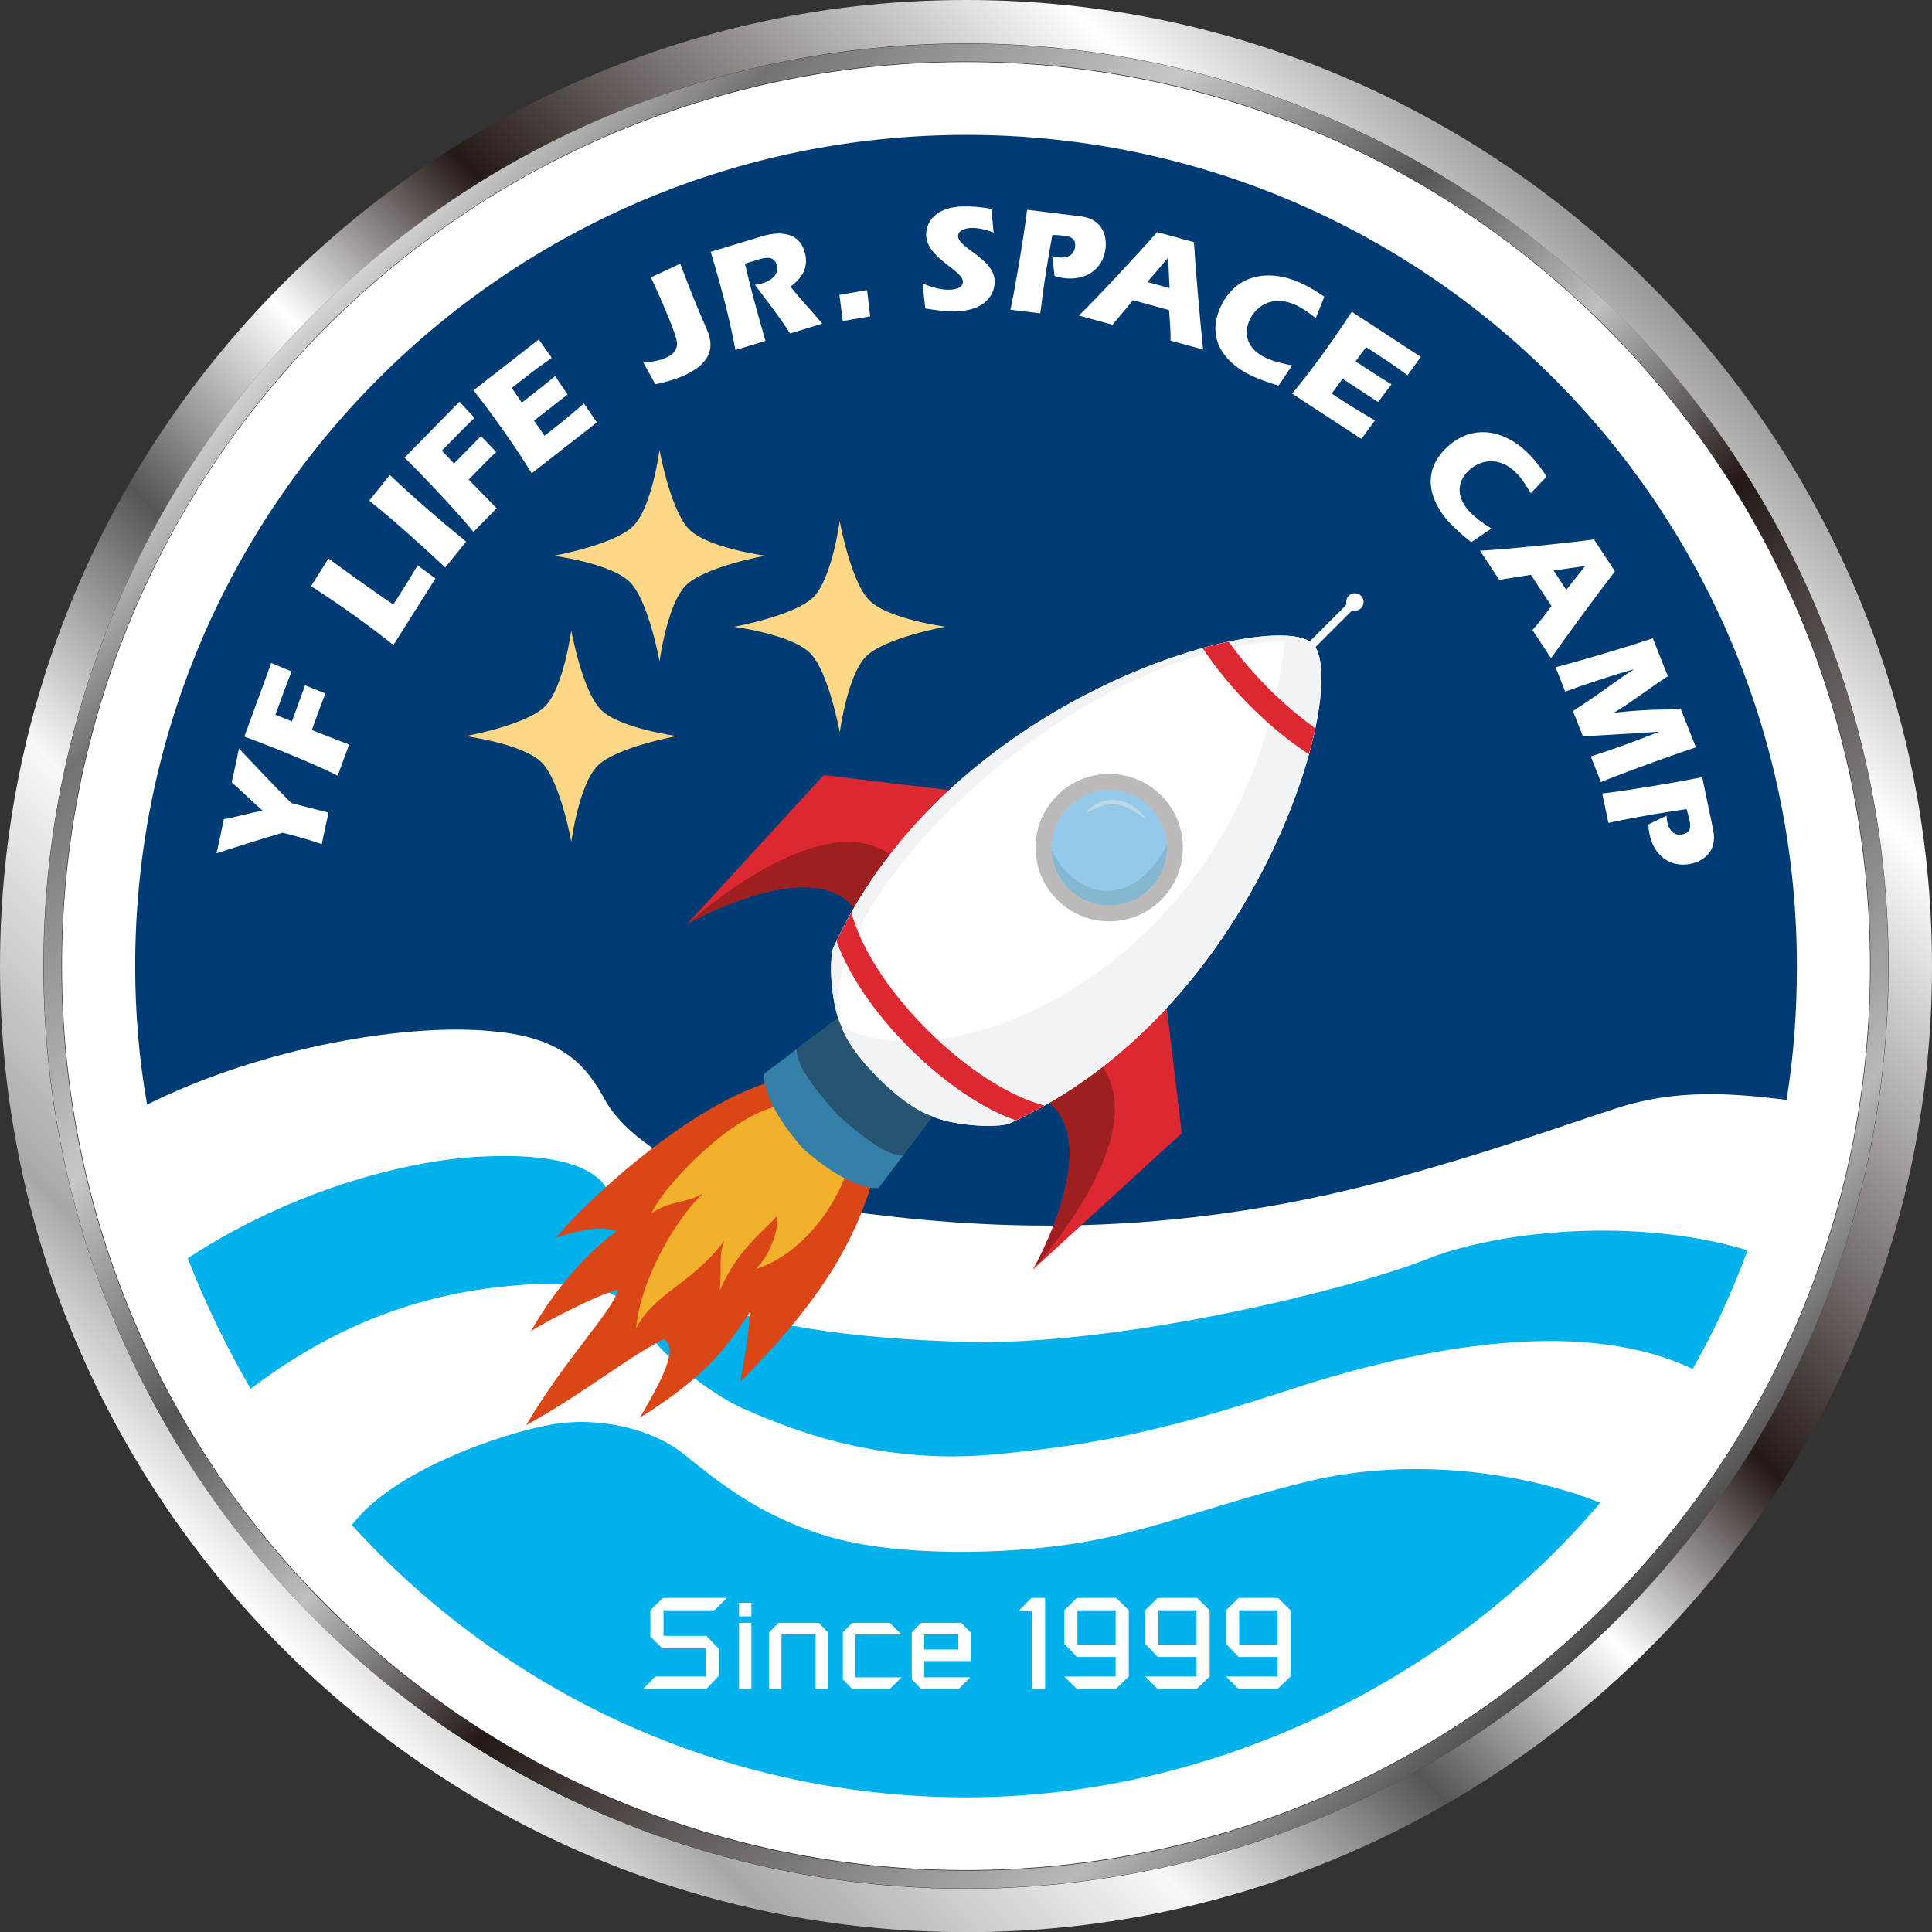
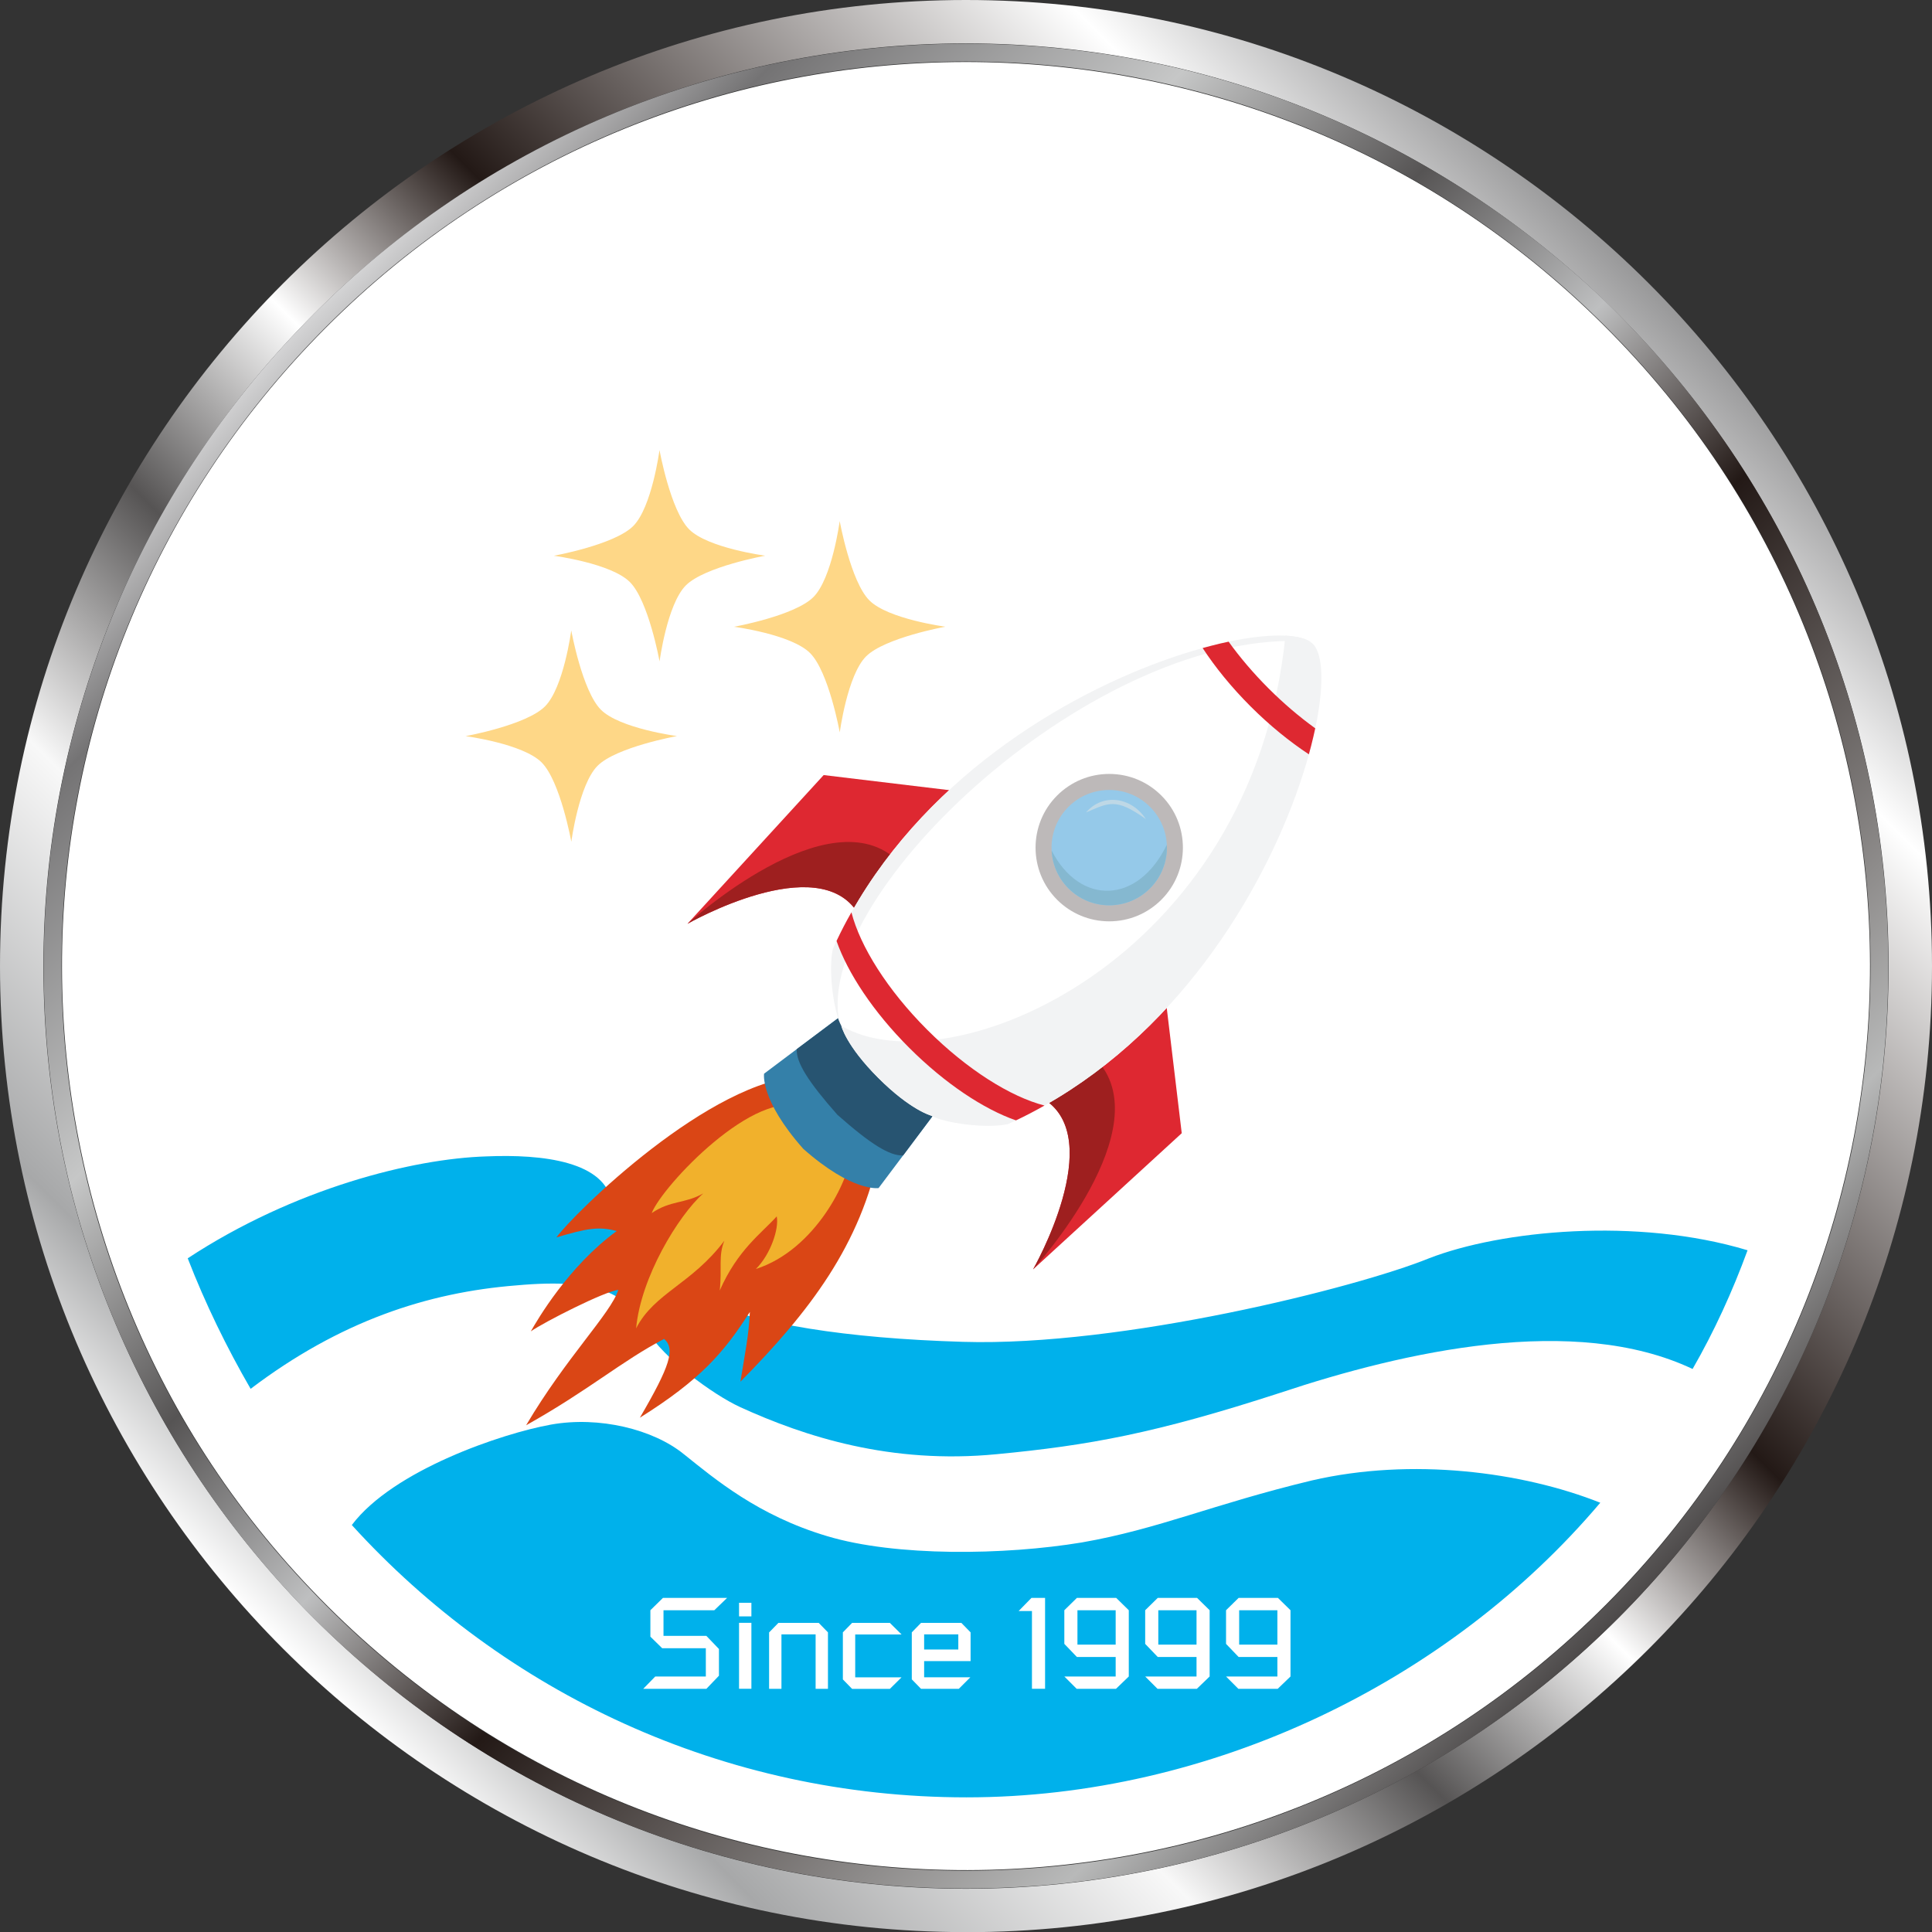
<svg xmlns="http://www.w3.org/2000/svg" id="uuid-f710d9c7-b386-4327-b806-54c529099929" viewBox="0 0 324 324.02">
  <rect x="0" y="0" width="324" height="324.02" fill="#333333" stroke="none" />
  <defs>
    <linearGradient id="uuid-29ba49fd-f5c7-4b4d-943e-8d7bcb613229" x1="47.5" y1="276.51" x2="276.5" y2="47.51" gradientUnits="userSpaceOnUse">
      <stop offset="0" stop-color="#fff" />
      <stop offset=".08" stop-color="#a7a8a9" />
      <stop offset=".24" stop-color="#f8f8f8" />
      <stop offset=".37" stop-color="#565454" />
      <stop offset=".49" stop-color="#fff" />
      <stop offset=".61" stop-color="#231916" />
      <stop offset=".89" stop-color="#fff" />
      <stop offset="1" stop-color="#989899" />
    </linearGradient>
    <linearGradient id="uuid-6afbe1e1-d3cc-4c88-bc7d-4319a3106918" x1="52.63" y1="52.64" x2="271.37" y2="271.38" gradientUnits="userSpaceOnUse">
      <stop offset="0" stop-color="#d4d4d5" />
      <stop offset=".08" stop-color="#747374" />
      <stop offset=".24" stop-color="#c6c7c7" />
      <stop offset=".37" stop-color="#565454" />
      <stop offset=".49" stop-color="#bebfc0" />
      <stop offset=".61" stop-color="#231916" />
      <stop offset=".89" stop-color="#b8b9b9" />
      <stop offset="1" stop-color="#4c4949" />
    </linearGradient>
  </defs>
  <path d="M269,54.61c59.31,59.09,59.5,155.08,.4,214.41-59.08,59.31-155.08,59.49-214.39,.4C-4.31,210.32-4.5,114.32,54.59,55.01c59.1-59.32,155.09-59.5,214.41-.4" style="fill:#fff;" />
-   <path d="M24.67,185.25c19.51-9.75,43.95-13.76,58.1-12.29,12.01,1.08,15.76,6.15,18.68,11.49,3.47,6.27,14.7,14.81,36.85,18.15,18.57,2.54,50.35,6.67,92.27-4.13,19.1-5.08,31.51-9.75,41.13-12.82,9.49-2.93,18.43-2.4,27.91-1.19,1.2-7.35,1.74-14.83,1.73-22.43,0-77.05-62.36-139.41-139.26-139.41S22.67,84.97,22.67,162.02c0,8.01,.67,15.75,2,23.23" style="fill:#003c74;" />
  <path d="M268.37,252.01c-13.1-5.21-31.66-7.6-48.35-3.74-16.69,4.01-25.64,8.14-38.59,10.4-12.95,2.15-31.23,2.4-42.73-1.06-11.62-3.46-18.84-9.61-24.03-13.75-5.08-4.14-14.15-6.41-22.29-4.95-8.16,1.47-26.43,7.62-33.38,16.84,25.49,28.04,62.22,45.67,103.08,45.67s80.78-19.24,106.29-49.41" style="fill:#00b1eb;" />
  <path d="M293.06,209.67c-18.57-5.6-41.39-3.32-53.41,1.35-12.16,4.94-51.55,14.81-78.11,14.01-40.05-1.2-57.01-9.61-58.88-23.09-.93-7.22-11.75-8.41-21.1-8.01-12.29,.38-32.18,5.33-50.08,17.09,2.95,7.61,6.54,14.96,10.55,21.89,14.96-11.34,29.64-16.17,44.59-17.35,14.83-1.34,18.7,1.86,21.91,7.61,2.67,4.53,10.94,10.67,15.61,12.81,10.82,4.94,25.25,9.62,43.01,7.89,15.49-1.48,26.56-3.48,47.53-10.29,20.84-6.95,49.41-13.36,69.17-4,3.61-6.28,6.67-12.95,9.22-19.91" style="fill:#00b1eb;" />
  <path d="M161.99,324.02C72.67,324.02,0,251.35,0,162.02S72.67,0,161.99,0s162.01,72.68,162.01,162.02-72.68,162.01-162.01,162.01Zm0-316.74C76.68,7.28,7.28,76.69,7.28,162.02s69.4,154.73,154.71,154.73,154.73-69.41,154.73-154.73S247.31,7.28,161.99,7.28Z" style="fill:url(#uuid-29ba49fd-f5c7-4b4d-943e-8d7bcb613229);" />
  <path d="M315.18,162.02c0,84.6-68.58,153.19-153.19,153.19S8.82,246.61,8.82,162.02,77.4,8.82,161.99,8.82s153.19,68.59,153.19,153.2" style="fill:none; stroke:url(#uuid-6afbe1e1-d3cc-4c88-bc7d-4319a3106918); stroke-miterlimit:10; stroke-width:2.98px;" />
  <g>
    <path d="M109.07,270.04l2.11-2.07h10.76l-2.15,2.07h-8.52v4.3h7.19l2.11,2.2v4.48l-2.11,2.2h-10.59l2.02-2.07h8.48v-4.74h-7.32l-1.98-1.94v-4.43Z" style="fill:#fff;" />
    <path d="M123.94,268.79h2.07v2.28h-2.07v-2.28Zm0,3.36h2.07v11.06h-2.07v-11.06Z" style="fill:#fff;" />
    <path d="M128.99,273.75l1.55-1.59h6.76l1.55,1.59v9.47h-2.07v-9.13h-5.73v9.13h-2.07v-9.47Z" style="fill:#fff;" />
    <path d="M141.35,273.75l1.55-1.59h6.33l1.96,1.94h-7.77v7.19h7.77l-1.96,1.94h-6.33l-1.55-1.59v-7.88Z" style="fill:#fff;" />
    <path d="M152.91,273.75l1.55-1.59h6.76l1.55,1.59v4.82h-7.79v2.71h7.75l-1.94,1.94h-6.33l-1.55-1.59v-7.88Zm2.07,2.88h5.73v-2.54h-5.73v2.54Z" style="fill:#fff;" />
    <path d="M173.07,270.17h-2.24l2.15-2.2h2.28v15.24h-2.2v-13.04Z" style="fill:#fff;" />
    <path d="M189.3,281.15l-2.15,2.07h-6.59l-2.07-2.07h8.61v-3.27h-6.5l-2.11-2.2v-5.64l2.11-2.07h6.59l2.11,2.07v11.11Zm-2.2-11.11h-6.41v5.77h6.41v-5.77Z" style="fill:#fff;" />
    <path d="M202.86,281.15l-2.15,2.07h-6.59l-2.07-2.07h8.61v-3.27h-6.5l-2.11-2.2v-5.64l2.11-2.07h6.59l2.11,2.07v11.11Zm-2.2-11.11h-6.41v5.77h6.41v-5.77Z" style="fill:#fff;" />
    <path d="M216.42,281.15l-2.15,2.07h-6.59l-2.07-2.07h8.61v-3.27h-6.5l-2.11-2.2v-5.64l2.11-2.07h6.59l2.11,2.07v11.11Zm-2.2-11.11h-6.41v5.77h6.41v-5.77Z" style="fill:#fff;" />
  </g>
  <g>
    <path d="M128.33,93.19s-10.17,1.84-13.31,4.98c-3.14,3.14-4.41,12.75-4.41,12.75h0s-1.84-10.17-4.98-13.31c-3.14-3.14-12.75-4.41-12.75-4.41h0s10.17-1.84,13.31-4.98,4.41-12.75,4.41-12.75h0s1.84,10.17,4.98,13.31,12.75,4.41,12.75,4.41h0Z" style="fill:#fed787;" />
    <path d="M113.53,123.44s-10.17,1.84-13.31,4.98c-3.14,3.14-4.41,12.75-4.41,12.75h0s-1.84-10.17-4.98-13.31c-3.14-3.14-12.75-4.41-12.75-4.41h0s10.17-1.84,13.31-4.98c3.14-3.14,4.41-12.75,4.41-12.75h0s1.84,10.17,4.98,13.31,12.75,4.41,12.75,4.41h0Z" style="fill:#fed787;" />
    <path d="M158.55,105.1s-10.17,1.84-13.31,4.98c-3.14,3.14-4.41,12.75-4.41,12.75h0s-1.84-10.17-4.98-13.31c-3.14-3.14-12.75-4.41-12.75-4.41h0s10.17-1.84,13.31-4.98c3.14-3.14,4.41-12.75,4.41-12.75h0s1.84,10.17,4.98,13.31c3.14,3.14,12.75,4.41,12.75,4.41h0Z" style="fill:#fed787;" />
  </g>
  <g>
    <g>
      <path d="M147.53,193.02c-3.15,15.77-11.83,27.01-23.36,38.69,.71-4.42,1.45-7.99,1.58-11.69-4.38,6.85-8.3,11.37-18.44,17.73,5.07-8.69,5.97-11.56,4.06-13.21-7.12,3.71-12.6,8.59-23.14,14.48,6.71-11.37,14.18-18.73,15.47-22.7-2.25,.2-12.43,5.39-14.68,6.95,1.09-1.91,6.29-10.89,14.4-16.82-3.01-.82-5.04-.44-10.11,1.07,2.74-3.83,25.86-26.69,41.66-27.07l12.56,12.56Z" style="fill:#da4615;" />
      <path d="M142.59,193.86c-.14,3.7-5.68,15.67-15.82,18.95,2.47-2.47,3.9-6.76,3.49-8.82-2.6,2.88-6.54,5.59-9.56,12.43,.41-3.7-.27-5.83,.78-8.35-5.5,7.3-11.74,8.74-14.8,14.69,.78-8.57,7.07-18.87,11.25-22.62-3.07,1.75-5.46,1.13-8.64,3.3,1.78-4.56,17.48-21.26,25.55-17.64l7.75,8.04Z" style="fill:#f1b12c;" />
      <path d="M128.14,180.04s-.75,4.36,6.57,12.62c8.27,7.32,12.63,6.58,12.63,6.58l4.11-5.47,6.39-8.53-15.69-15.69-8.53,6.39-5.47,4.11Z" style="fill:#3480a9;" />
      <path d="M133.61,175.94c-.08,2.25,1.85,5.38,6.82,11.01,5.63,4.97,8.77,6.91,11.02,6.82l6.39-8.53-15.69-15.69-8.53,6.39Z" style="fill:#275471;" />
    </g>
    <g>
      <path d="M159.93,132.6l-21.8-2.62-22.84,24.94s21.97-12.56,28.6-1.74c1.92-2.27,16.04-20.58,16.04-20.58Z" style="fill:#de2831;" />
      <path d="M115.3,154.92s21.97-12.56,28.6-1.74c.8-.94,3.69-4.65,6.81-8.66-11.49-11.45-35.41,10.4-35.41,10.4Z" style="fill:#9e1f1f;" />
      <path d="M195.57,168.24l2.61,21.8-24.93,22.84s12.56-21.97,1.74-28.6c2.27-1.92,20.58-16.04,20.58-16.04Z" style="fill:#de2831;" />
      <path d="M173.25,212.88s12.56-21.97,1.74-28.6c.94-.8,4.64-3.7,8.66-6.81,11.45,11.49-10.4,35.41-10.4,35.41Z" style="fill:#9e1f1f;" />
    </g>
    <g>
      <g>
        <rect x="211.15" y="107.12" width="18.45" height="1.35" transform="translate(-11.68 187.4) rotate(-45)" style="fill:#fff;" />
        <path d="M226.18,99.92c-.57,.57-.57,1.5,0,2.07,.57,.57,1.5,.57,2.07,0,.57-.57,.57-1.5,0-2.07-.57-.57-1.5-.57-2.07,0Z" style="fill:#fff;" />
      </g>
      <path d="M142.78,153.01c-.89,1.55-1.72,3.15-2.49,4.79-.22,.45-.43,.9-.63,1.37-.79,3.65,.16,10.65,1.44,12.88,0,0,.78,3.31,6.19,8.72,5.41,5.41,8.85,6.32,8.85,6.32,2.22,1.27,9.23,2.23,12.88,1.44,.46-.21,.91-.42,1.37-.63,1.63-.77,3.23-1.61,4.78-2.49,23.58-13.29,37.54-37.5,43.31-55.45,.38-1.18,.73-2.34,1.04-3.46,.13-.46,.26-.93,.37-1.39,.27-1.03,.49-2.01,.7-2.97,1.37-6.51,1.34-11.46,.02-13.6-.13-.21-.27-.39-.42-.54s-.33-.29-.53-.42c-2.13-1.32-7.08-1.35-13.6,.02-.96,.2-1.95,.43-2.97,.7-.46,.11-.92,.24-1.39,.37-1.12,.31-2.28,.66-3.46,1.04-17.94,5.76-42.16,19.72-55.45,43.3Z" style="fill:#fff;" />
      <path d="M141.09,172.04s.78,3.31,6.19,8.72c5.41,5.41,8.85,6.32,8.85,6.32,2.22,1.27,9.23,2.23,12.88,1.44,.46-.21,.91-.42,1.37-.63,1.63-.77,3.23-1.61,4.78-2.49,23.58-13.29,37.54-37.5,43.31-55.45,.38-1.18,.73-2.34,1.04-3.46,.13-.46,.26-.93,.37-1.39,.27-1.03,.49-2.01,.7-2.97,1.37-6.51,1.34-11.46,.02-13.6-.13-.21-.27-.39-.42-.54s-.33-.29-.53-.42c-.89-.55-2.28-.88-4.08-.97-5.53,54.77-56.48,76-74.48,65.44Z" style="fill:#f2f3f4;" />
      <path d="M142.78,153.01c-.89,1.55-1.72,3.15-2.49,4.79-.22,.45-.43,.9-.63,1.37-.71,3.3,0,9.32,1.08,12.1-4.29-21.49,43.26-66.21,78.92-63.69-2.13-1.32-7.08-1.35-13.6,.02-.96,.2-1.95,.43-2.97,.7-.46,.11-.92,.24-1.39,.37-1.12,.31-2.28,.66-3.46,1.04-17.94,5.76-42.16,19.72-55.45,43.3Z" style="fill:#f2f3f4;" />
      <path d="M201.68,108.67c2.11,3.23,4.83,6.58,8.03,9.78,3.21,3.21,6.56,5.92,9.79,8.05,.13-.46,.26-.93,.37-1.39,.27-1.03,.49-2.01,.7-2.97-2.62-1.89-5.27-4.13-7.84-6.7-2.56-2.56-4.81-5.22-6.69-7.83-.96,.2-1.95,.43-2.97,.7-.46,.11-.92,.24-1.39,.37Z" style="fill:#de2831;" />
      <path d="M142.78,153.01c-.89,1.55-1.72,3.15-2.49,4.79,1.87,5.37,6.15,11.89,12.18,17.91,6.03,6.03,12.55,10.32,17.91,12.18,1.63-.77,3.23-1.61,4.78-2.49-5.67-1.46-12.97-6.01-19.67-12.71-6.7-6.7-11.25-14.01-12.7-19.68Z" style="fill:#de2831;" />
      <g>
        <g>
          <path d="M186.02,153.16c-2.94,0-5.71-1.15-7.79-3.23-4.29-4.3-4.3-11.28,0-15.58,2.08-2.08,4.85-3.23,7.79-3.23s5.71,1.15,7.79,3.23c4.29,4.3,4.29,11.28,0,15.58-2.08,2.08-4.85,3.23-7.79,3.23h0Z" style="fill:#95c9e9;" />
          <path d="M186.02,132.48c2.48,0,4.95,.94,6.84,2.83,3.78,3.78,3.78,9.9,0,13.68-1.89,1.89-4.36,2.83-6.84,2.83s-4.95-.94-6.84-2.83c-3.78-3.78-3.78-9.9,0-13.68,1.89-1.89,4.36-2.83,6.84-2.83m0-2.69c-3.3,0-6.4,1.29-8.74,3.62-4.82,4.82-4.82,12.66,0,17.48,2.33,2.33,5.44,3.62,8.74,3.62s6.4-1.29,8.74-3.62c4.82-4.82,4.82-12.66,0-17.48-2.33-2.33-5.44-3.62-8.74-3.62h0Z" style="fill:#bdb9b9;" />
        </g>
        <path d="M176.36,142.63c.27,5.34,4.81,9.44,10.14,9.18,5.33-.27,9.44-4.81,9.18-10.14-4.91,10.1-14.61,10.14-19.32,.97Z" style="fill:#85b8d0;" />
        <path d="M192.17,137.37c-5.1-3.68-6.3-2.69-10.04-1.12,2.83-3.3,7.62-2.59,10.04,1.12Z" style="fill:#bed8e6;" />
      </g>
    </g>
  </g>
  <g>
-     <path d="M47.42,139.65c-3.74,1.07-7.41,2.28-11.12,3.44,.23-.94,.44-1.91,.64-2.85,.21-.97,.41-1.92,.59-2.87,2.21-.36,4.34-1.05,6.52-1.41-1.77-1.55-3.42-3.21-5.2-4.76,.22-.92,.42-1.84,.62-2.76,.23-1.07,.47-2.21,.6-2.91,2.93,3.08,5.8,6.16,8.8,9.15,2.07,.55,4.16,1.1,6.24,1.58-.19,.9-.41,1.76-.59,2.63-.19,.9-.38,1.77-.55,2.67-2.16-.73-4.36-1.38-6.56-1.9Z" style="fill:#fff;" />
+     <path d="M47.42,139.65c-3.74,1.07-7.41,2.28-11.12,3.44,.23-.94,.44-1.91,.64-2.85,.21-.97,.41-1.92,.59-2.87,2.21-.36,4.34-1.05,6.52-1.41-1.77-1.55-3.42-3.21-5.2-4.76,.22-.92,.42-1.84,.62-2.76,.23-1.07,.47-2.21,.6-2.91,2.93,3.08,5.8,6.16,8.8,9.15,2.07,.55,4.16,1.1,6.24,1.58-.19,.9-.41,1.76-.59,2.63-.19,.9-.38,1.77-.55,2.67-2.16-.73-4.36-1.38-6.56-1.9" style="fill:#fff;" />
    <path d="M48.95,121l2.21-6.07,3.42,1.38c-.42,1.01-.81,2.06-1.18,3.09l-1.11,3.03,6.25,2.44-1.9,5.21c-2.39-1.23-9.76-4.4-15.66-6.55l4.51-12.35,3.4,1.43c-.53,1.32-1.02,2.66-1.51,3.99l-1.19,3.27,2.76,1.11Z" style="fill:#fff;" />
    <path d="M65.98,108.18c-4.41-3.54-9.05-6.8-13.82-9.88l2.93-4.64c1.37,1.02,7.55,5.52,10.88,7.72l1.52-2.41c.87-1.38,1.74-2.75,2.54-4.17l2.99,2.22-7.05,11.16Z" style="fill:#fff;" />
    <path d="M74.68,95.17c-3.7-3.4-7.37-6.87-12.76-11.21l3.46-4.3c4.12,3.9,8.41,7.61,12.79,11.17l-3.49,4.34Z" style="fill:#fff;" />
    <path d="M76.14,77.74l4.53-4.61,2.54,2.67c-.8,.75-1.59,1.54-2.35,2.32l-2.26,2.31,4.69,4.81-3.89,3.96c-1.67-2.11-7.07-8.05-11.55-12.45l9.21-9.38,2.51,2.71c-1.03,.98-2.03,2-3.03,3.01l-2.44,2.49,2.05,2.16Z" style="fill:#fff;" />
    <path d="M90.34,56.92l2.19,3.1c-1.27,.89-2.54,1.79-3.74,2.73l-2.97,2.31,1.69,2.46,2.29-1.78c1.12-.88,2.21-1.76,3.3-2.67l2.08,3.09-5.62,4.38,1.75,2.54,1.32-1.03c1.81-1.41,3.56-2.88,5.29-4.38l2.18,3.17-10.93,8.53c-1.48-2.4-4.72-7.45-9.75-13.91l10.91-8.51Z" style="fill:#fff;" />
    <path d="M107.88,60.81c1.31-.13,2.65-.27,3.87-.84,1.09-.5,1.87-1.23,1.78-2.51-.1-1.49-2.84-7.65-4.37-10.95l4.92-2.28c1.35,3.58,2.74,7.14,4.48,11.07,1.58,3.59-.11,5.94-3.75,7.63-1.57,.73-3.26,1.14-4.9,1.51l-2.02-3.63Z" style="fill:#fff;" />
    <path d="M124.92,44.21c1.02,4.34,2.2,8.66,3.45,12.96l-5.04,1.53c-.97-5.21-2.2-9.96-4.14-16.47l8.59-2.6c1.17-.35,5.88-1.65,7.14,2.54,.77,2.55-.31,4.4-2.36,5.89,1.69,2.15,3.59,4.12,5.34,6.22l-5.4,1.64c-1.81-2.82-3.86-5.47-5.9-8.15,.41-.04,.84-.12,1.23-.24,1.41-.43,2.93-1.47,2.42-3.15-.49-1.63-2.12-1.14-3.24-.8l-2.09,.63Z" style="fill:#fff;" />
    <path d="M141.34,53.84l-.57-4.39,4.64-.8,.52,4.4-4.59,.79Z" style="fill:#fff;" />
    <path d="M166.64,39c-1.15-.44-2.46-.8-3.7-.78-.79,.01-2.29,.32-2.27,1.39,.03,2.01,6.09,3.79,6.15,7.56,.03,1.73-1.14,4.95-6.58,5.04-1.7,.03-3.41-.2-5.07-.48l-.45-4.19c1.33,.56,2.92,1.07,4.39,1.05,.84-.01,2.39-.19,2.37-1.36-.03-1.96-6.09-3.89-6.16-7.86-.02-1.17,.61-4.67,6.38-4.76,1.53-.02,3.06,.15,4.54,.41l.4,3.99Z" style="fill:#fff;" />
    <path d="M176.47,42.93c.32,.09,.67,.18,1.02,.23,1.36,.17,2.62-.24,2.8-1.76,.17-1.36-.68-1.73-1.85-1.87-.66-.08-1.3-.11-1.96-.14-.68,3.84-1.25,6.85-2.03,13.16l-5-.61c.59-2.52,2.21-11.91,2.8-16.76l8.94,1.1c4.14,.51,4.4,3.85,4.21,5.39-.44,3.59-3.43,5.4-6.87,4.98-.58-.07-1.13-.19-1.67-.36l-.41-3.36Z" style="fill:#fff;" />
    <path d="M190.02,50.34l-3.45,4.12-5.64-1.54c2.53-2.39,10.98-11.5,13.12-14l6.18,1.69c.38,6.01,.93,12.02,1.53,18.01l-5.45-1.49c.02-1.71-.12-3.41-.26-5.13l-6.04-1.65Zm6.12-2.02l-.24-5.1-3.49,4.08,3.73,1.02Z" style="fill:#fff;" />
    <path d="M214.42,64.66c-1.51-.44-3.03-.96-4.46-1.62-3.63-1.66-8.02-5.51-5.27-11.55,2.57-5.62,8.24-6.41,13.45-4.04,1.39,.63,2.69,1.45,3.95,2.31l-1.44,3.59c-1.05-.82-2.13-1.64-3.36-2.2-3.91-1.79-6.66,.2-7.72,2.51-1.29,2.82,.08,5.15,2.72,6.36,1.41,.64,2.9,.99,4.4,1.26l-2.27,3.38Z" style="fill:#fff;" />
    <path d="M238.26,59.86l-2.22,3.07c-1.26-.91-2.51-1.82-3.79-2.66l-3.15-2.06-1.78,2.39,2.43,1.59c1.19,.78,2.38,1.52,3.6,2.26l-2.24,2.97-5.96-3.9-1.83,2.48,1.41,.92c1.91,1.25,3.87,2.44,5.86,3.59l-2.29,3.09-11.6-7.58c1.79-2.17,5.52-6.87,10-13.73l11.58,7.57Z" style="fill:#fff;" />
    <path d="M246.76,90.93c-1.24-.96-2.46-2.01-3.55-3.15-2.76-2.88-5.43-8.09-.64-12.68,4.46-4.28,10.03-2.92,13.99,1.21,1.06,1.1,1.97,2.34,2.82,3.6l-2.67,2.81c-.68-1.15-1.37-2.31-2.31-3.29-2.98-3.1-6.27-2.27-8.11-.51-2.24,2.15-1.83,4.82,.18,6.91,1.08,1.12,2.33,1.99,3.63,2.79l-3.36,2.31Z" style="fill:#fff;" />
    <path d="M256.74,96.4l-5.31,.83-3.23-4.88c3.48-.13,15.84-1.41,19.1-1.89l3.53,5.35c-3.67,4.78-7.22,9.65-10.72,14.56l-3.11-4.71c1.14-1.27,2.16-2.65,3.19-4.03l-3.45-5.22Zm5.93,2.51l3.18-4-5.32,.77,2.13,3.23Z" style="fill:#fff;" />
    <path d="M260.87,111.9c4.41-1.14,12.31-3.5,16.31-4.86l2.52,6.38c-1.28,.7-5.86,4.2-8.93,6.04l.02,.05c7.05-.76,9.07-.36,11.05-.68l2.57,6.5c-2.35,.76-9.44,3.24-15.94,5.81l-1.69-4.28c1.43-.46,5.46-1.75,11.32-4.09l-.02-.05c-4.11,.31-8.36,.49-12.63,.76l-1.67-4.23c5.33-3.45,7.75-5.5,10.16-6.94l-.02-.05c-3.38,.93-9.41,2.95-11.43,3.72l-1.62-4.09Z" style="fill:#fff;" />
    <path d="M279.49,136.8c.02,.33,.04,.69,.11,1.04,.28,1.35,1.07,2.4,2.57,2.09,1.35-.28,1.41-1.2,1.17-2.35-.14-.65-.32-1.26-.5-1.9-3.85,.6-6.88,1.02-13.11,2.32l-1.03-4.93c2.57-.25,11.98-1.75,16.76-2.74l1.84,8.81c.85,4.08-2.22,5.4-3.74,5.72-3.54,.74-6.21-1.51-6.92-4.9-.12-.57-.18-1.13-.2-1.7l3.05-1.47Z" style="fill:#fff;" />
  </g>
</svg>